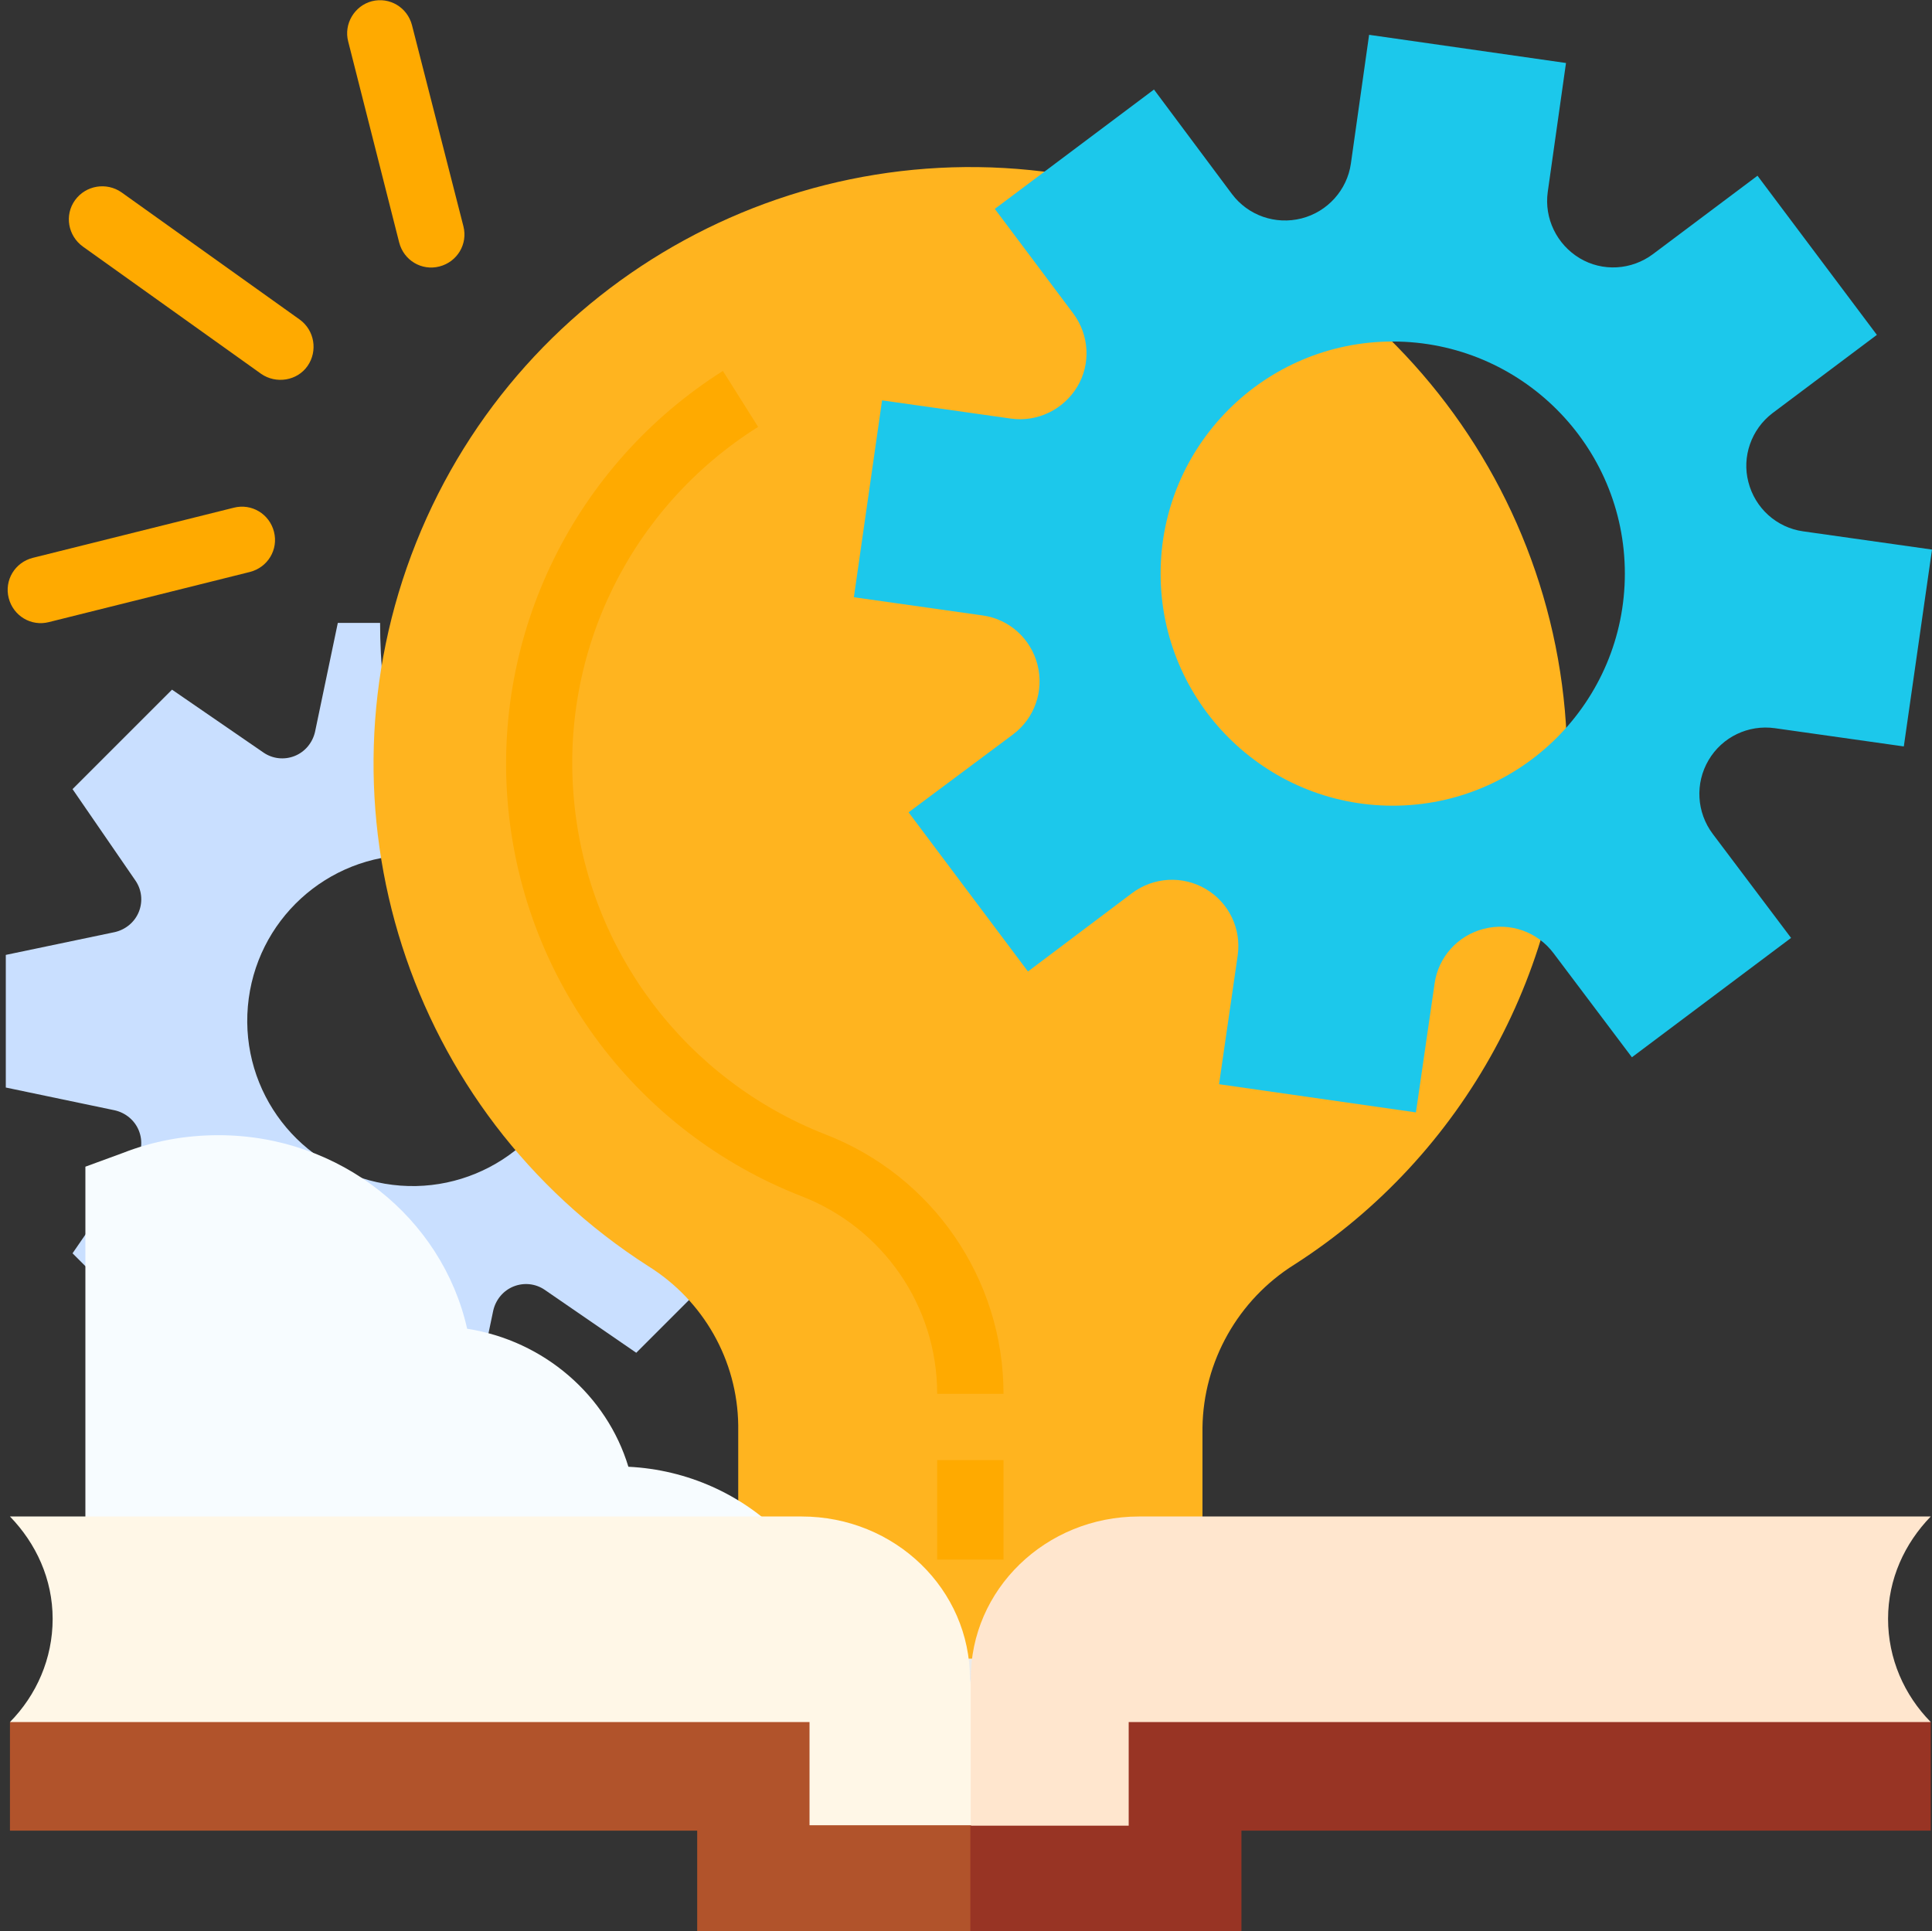
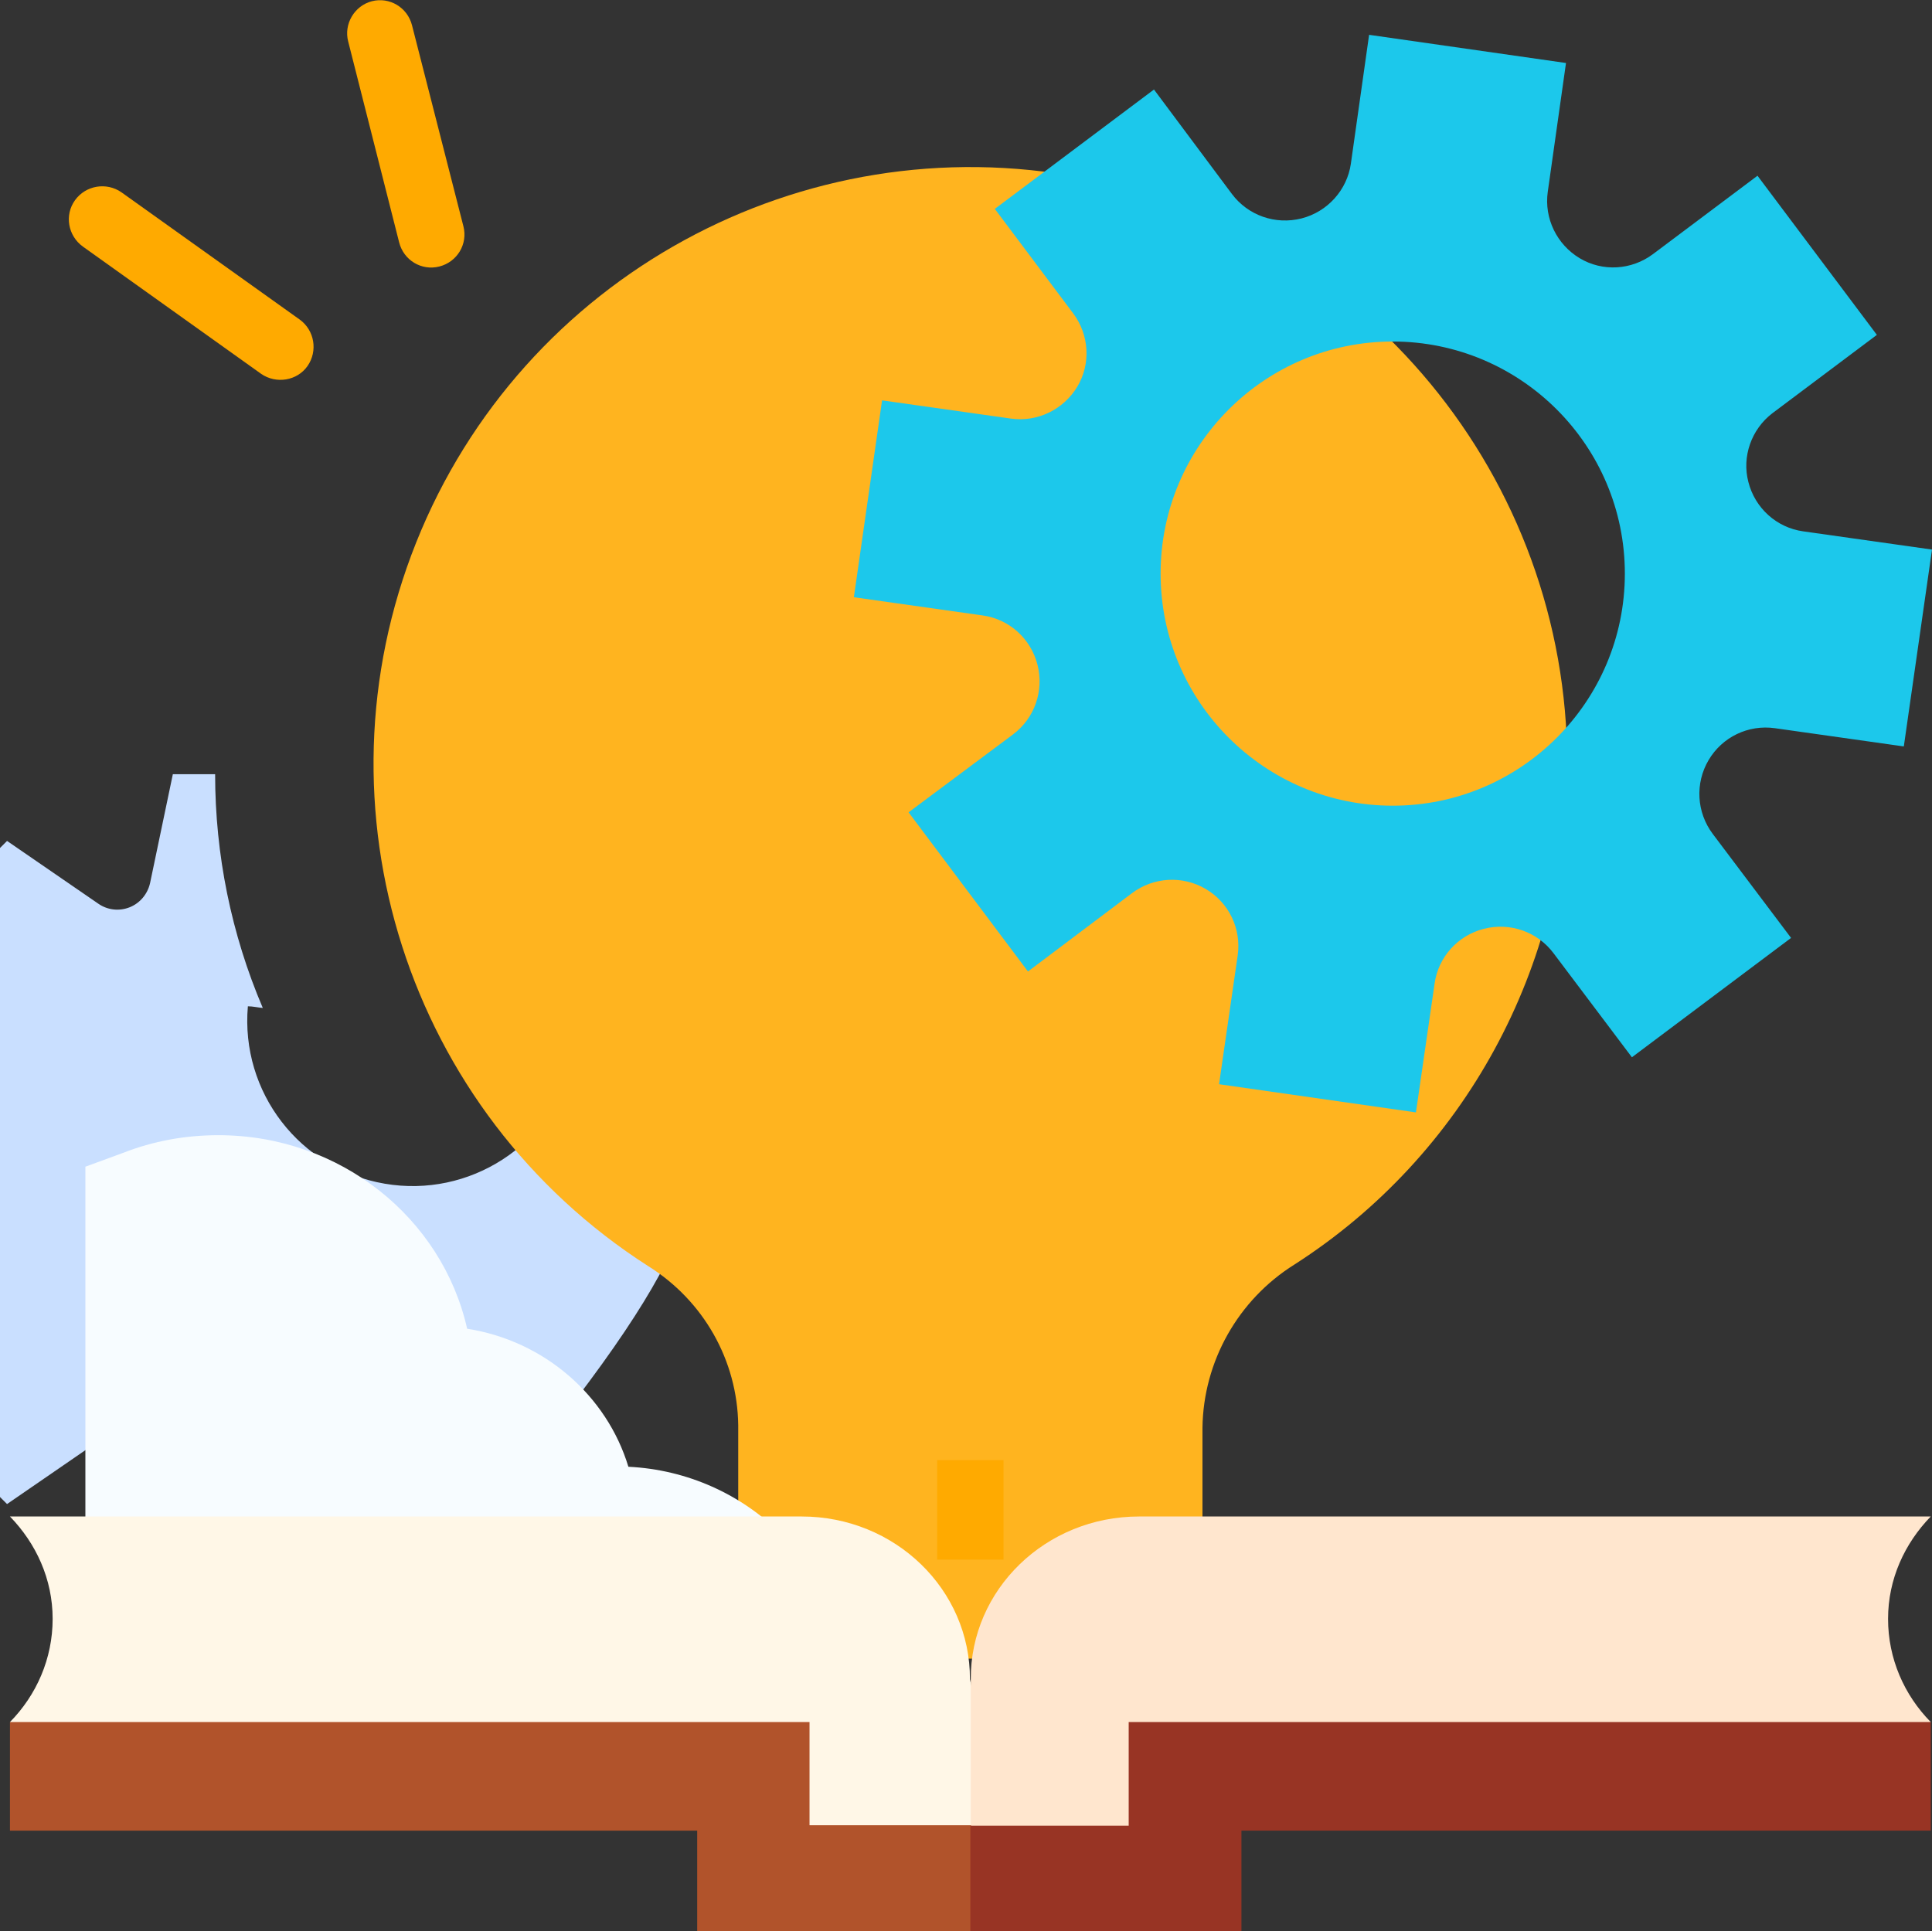
<svg xmlns="http://www.w3.org/2000/svg" version="1.1" id="Layer_1" x="0px" y="0px" viewBox="-246 48 466.1 466" style="enable-background:new -246 48 466.1 466;" xml:space="preserve">
  <rect x="-246" y="48" width="466.1" height="466" fill="#333333" stroke="none" />
  <style type="text/css">
	.st0{fill:#EBEBEB;}
	.st1{fill:#C9DFFF;}
	.st2{fill:#FFB41F;}
	.st3{fill:#1CC8EB;}
	.st4{fill:#9E9E9E;}
	.st5{fill:#FFAA00;}
	.st6{fill:#F7FCFF;}
	.st7{fill:#FFF7E7;}
	.st8{fill:#FFE6CE;}
	.st9{fill:#B1532B;}
	.st10{fill:#983424;}
</style>
-   <path class="st0" d="M-51.9,488.3c0,13.3,10.7,24,24,24h32c13.3,0,24-10.7,24-24v-48h-80V488.3z" />
-   <path class="st1" d="M-88.1,319.6c-7-4.5-13.6-9.6-19.7-15.3c-5.2,20.1-25,32.8-45.4,29.3c-20.5-3.5-34.8-22.1-33-42.8  s19.1-36.5,39.8-36.5c1.2,0,2.4,0.3,3.6,0.4c-7.6-17.8-11.5-37-11.5-56.4h-10.2l-5.5,26.3c-0.6,2.6-2.4,4.8-4.9,5.8  c-2.5,1-5.3,0.7-7.5-0.8l-22.1-15.2l-24,24l15.2,22.1c1.5,2.2,1.8,5,0.8,7.5c-1,2.5-3.2,4.3-5.8,4.9l-26.3,5.5v32l26.3,5.5  c2.6,0.6,4.8,2.4,5.8,4.9c1,2.5,0.7,5.3-0.8,7.5l-15.2,22.1l24,24l22.1-15.2c2.2-1.5,5-1.8,7.5-0.8c2.5,1,4.3,3.2,4.9,5.8l5.5,26.3  h32l5.5-26.3c0.6-2.6,2.4-4.8,4.9-5.8c2.5-1,5.3-0.7,7.5,0.8l22.1,15.2l25.1-25.1C-70,337-77.5,326.3-88.1,319.6z" />
+   <path class="st1" d="M-88.1,319.6c-7-4.5-13.6-9.6-19.7-15.3c-5.2,20.1-25,32.8-45.4,29.3c-20.5-3.5-34.8-22.1-33-42.8  c1.2,0,2.4,0.3,3.6,0.4c-7.6-17.8-11.5-37-11.5-56.4h-10.2l-5.5,26.3c-0.6,2.6-2.4,4.8-4.9,5.8  c-2.5,1-5.3,0.7-7.5-0.8l-22.1-15.2l-24,24l15.2,22.1c1.5,2.2,1.8,5,0.8,7.5c-1,2.5-3.2,4.3-5.8,4.9l-26.3,5.5v32l26.3,5.5  c2.6,0.6,4.8,2.4,5.8,4.9c1,2.5,0.7,5.3-0.8,7.5l-15.2,22.1l24,24l22.1-15.2c2.2-1.5,5-1.8,7.5-0.8c2.5,1,4.3,3.2,4.9,5.8l5.5,26.3  h32l5.5-26.3c0.6-2.6,2.4-4.8,4.9-5.8c2.5-1,5.3-0.7,7.5,0.8l22.1,15.2l25.1-25.1C-70,337-77.5,326.3-88.1,319.6z" />
  <path class="st2" d="M132.1,232.3c0-69-49-128.4-116.8-141.4s-135.3,23.9-160.9,88s-2.1,137.4,56,174.6  c13.3,8.3,21.5,22.7,21.7,38.4v32.3c0,13.3,10.7,24,24,24h64c13.3,0,24-10.7,24-24v-31.7c0.2-16,8.6-30.9,22.2-39.4  C107.3,326.8,132.1,281.2,132.1,232.3z" />
  <path class="st3" d="M181.6,147.7l25.2-18.9L178,90.4l-25.2,18.9c-5.2,3.9-12.2,4.3-17.7,1s-8.6-9.6-7.7-16l4.4-31.1l-47.5-6.8  l-4.4,31.1C79,93.8,74.3,99.1,68,100.7c-6.3,1.6-12.9-0.7-16.8-5.9L32.4,69.6L-6,98.4l18.9,25.2c3.9,5.2,4.3,12.2,1,17.7  s-9.6,8.6-16,7.7l-31.1-4.4l-6.8,47.5l31.1,4.4c6.4,0.9,11.6,5.6,13.2,11.9s-0.7,12.9-5.9,16.8L-26.8,244L2,282.4l25.1-18.9  c5.2-3.9,12.2-4.3,17.8-1c5.6,3.3,8.6,9.6,7.7,16l-4.5,31.1l47.5,6.8l4.5-31.1c0.9-6.4,5.6-11.6,11.9-13.2  c6.3-1.6,12.9,0.7,16.8,5.9l18.9,25.1l38.4-28.8l-18.9-25.1c-3.9-5.2-4.3-12.2-1-17.8c3.3-5.6,9.6-8.6,16-7.7l31.1,4.4l6.8-47.5  l-31.1-4.4c-6.4-0.9-11.6-5.6-13.2-11.9C174.2,158.2,176.5,151.6,181.6,147.7z M90,242.4c-30.9,0-56-25.1-56-56  c0-30.9,25.1-56,56-56s56,25.1,56,56C146,217.3,120.9,242.4,90,242.4z" />
  <path class="st4" d="M-51.9,464.3h80v16h-80V464.3z" />
  <g>
    <path class="st5" d="M-19.9,400.3h16v24h-16V400.3z" />
-     <path class="st5" d="M-3.9,384.3h-16c0-21.2-13.1-40.1-32.8-47.7c-39.4-15.4-66.7-51.6-70.7-93.7s16.1-82.8,51.8-105.4l8.5,13.5   c-30.7,19.3-47.9,54.2-44.4,90.3c3.4,36.1,26.9,67.2,60.6,80.4C-21,331.7-3.9,356.6-3.9,384.3z" />
-     <path class="st5" d="M-238.1,182.6l48.5-12.1c4.3-1.1,8.6,1.5,9.7,5.8s-1.5,8.6-5.8,9.7l-48.5,12.1c-4.3,1.1-8.6-1.5-9.7-5.8   S-242.4,183.7-238.1,182.6z" />
    <path class="st5" d="M-227.9,96.3c2.6-3.6,7.6-4.4,11.2-1.9l43,30.7c3.6,2.6,4.4,7.6,1.9,11.2s-7.6,4.4-11.2,1.9l-43-30.7   C-229.6,104.9-230.5,99.9-227.9,96.3z" />
    <path class="st5" d="M-156.3,48.3c4.3-1.1,8.6,1.5,9.7,5.8l12.4,48.5c1.1,4.3-1.5,8.6-5.8,9.7s-8.6-1.5-9.7-5.8L-162,58   C-163.1,53.8-160.5,49.4-156.3,48.3z" />
  </g>
  <path class="st6" d="M-94.4,401.9c-5.2-17.2-20.3-30.4-38.9-33.3c-6-26.7-30.6-46.7-60-46.7c-8,0-15.7,1.4-23.1,4.3l-9,3.3v130.9  l27.6,6.7l149.1,11.6c4.2-7.6,6.3-16.2,6.3-24.9C-42.6,426.1-65.7,403.3-94.4,401.9L-94.4,401.9z" />
  <g>
    <g>
      <path class="st7" d="M-52.6,413.9h-191c6.3,6.5,10.3,15.1,10.3,24.7c0,9.6-3.9,18.4-10.3,24.9l5.6,2.6H-70l1.5,36.5h67.6    l-11.1-49.4C-11.9,431.5-30.1,413.9-52.6,413.9L-52.6,413.9z" />
    </g>
    <g>
      <path class="st8" d="M28.8,413.9h191c-6.3,6.5-10.3,15.1-10.3,24.7c0,9.6,3.9,18.4,10.3,24.9l-5.6,2.6H46.2l-1.5,36.5h-56.5v-49.4    C-11.9,431.5,6.3,413.9,28.8,413.9L28.8,413.9z" />
    </g>
    <g>
      <path class="st9" d="M-50.7,488.5v-25h-192.9v26.2h165.8v25h66l12.1-12.2l-12.1-14.1H-50.7z" />
      <path class="st10" d="M26.3,463.5v25h-38.2v26.2h65.4v-25h166.3v-26.2H26.3z" />
    </g>
  </g>
</svg>